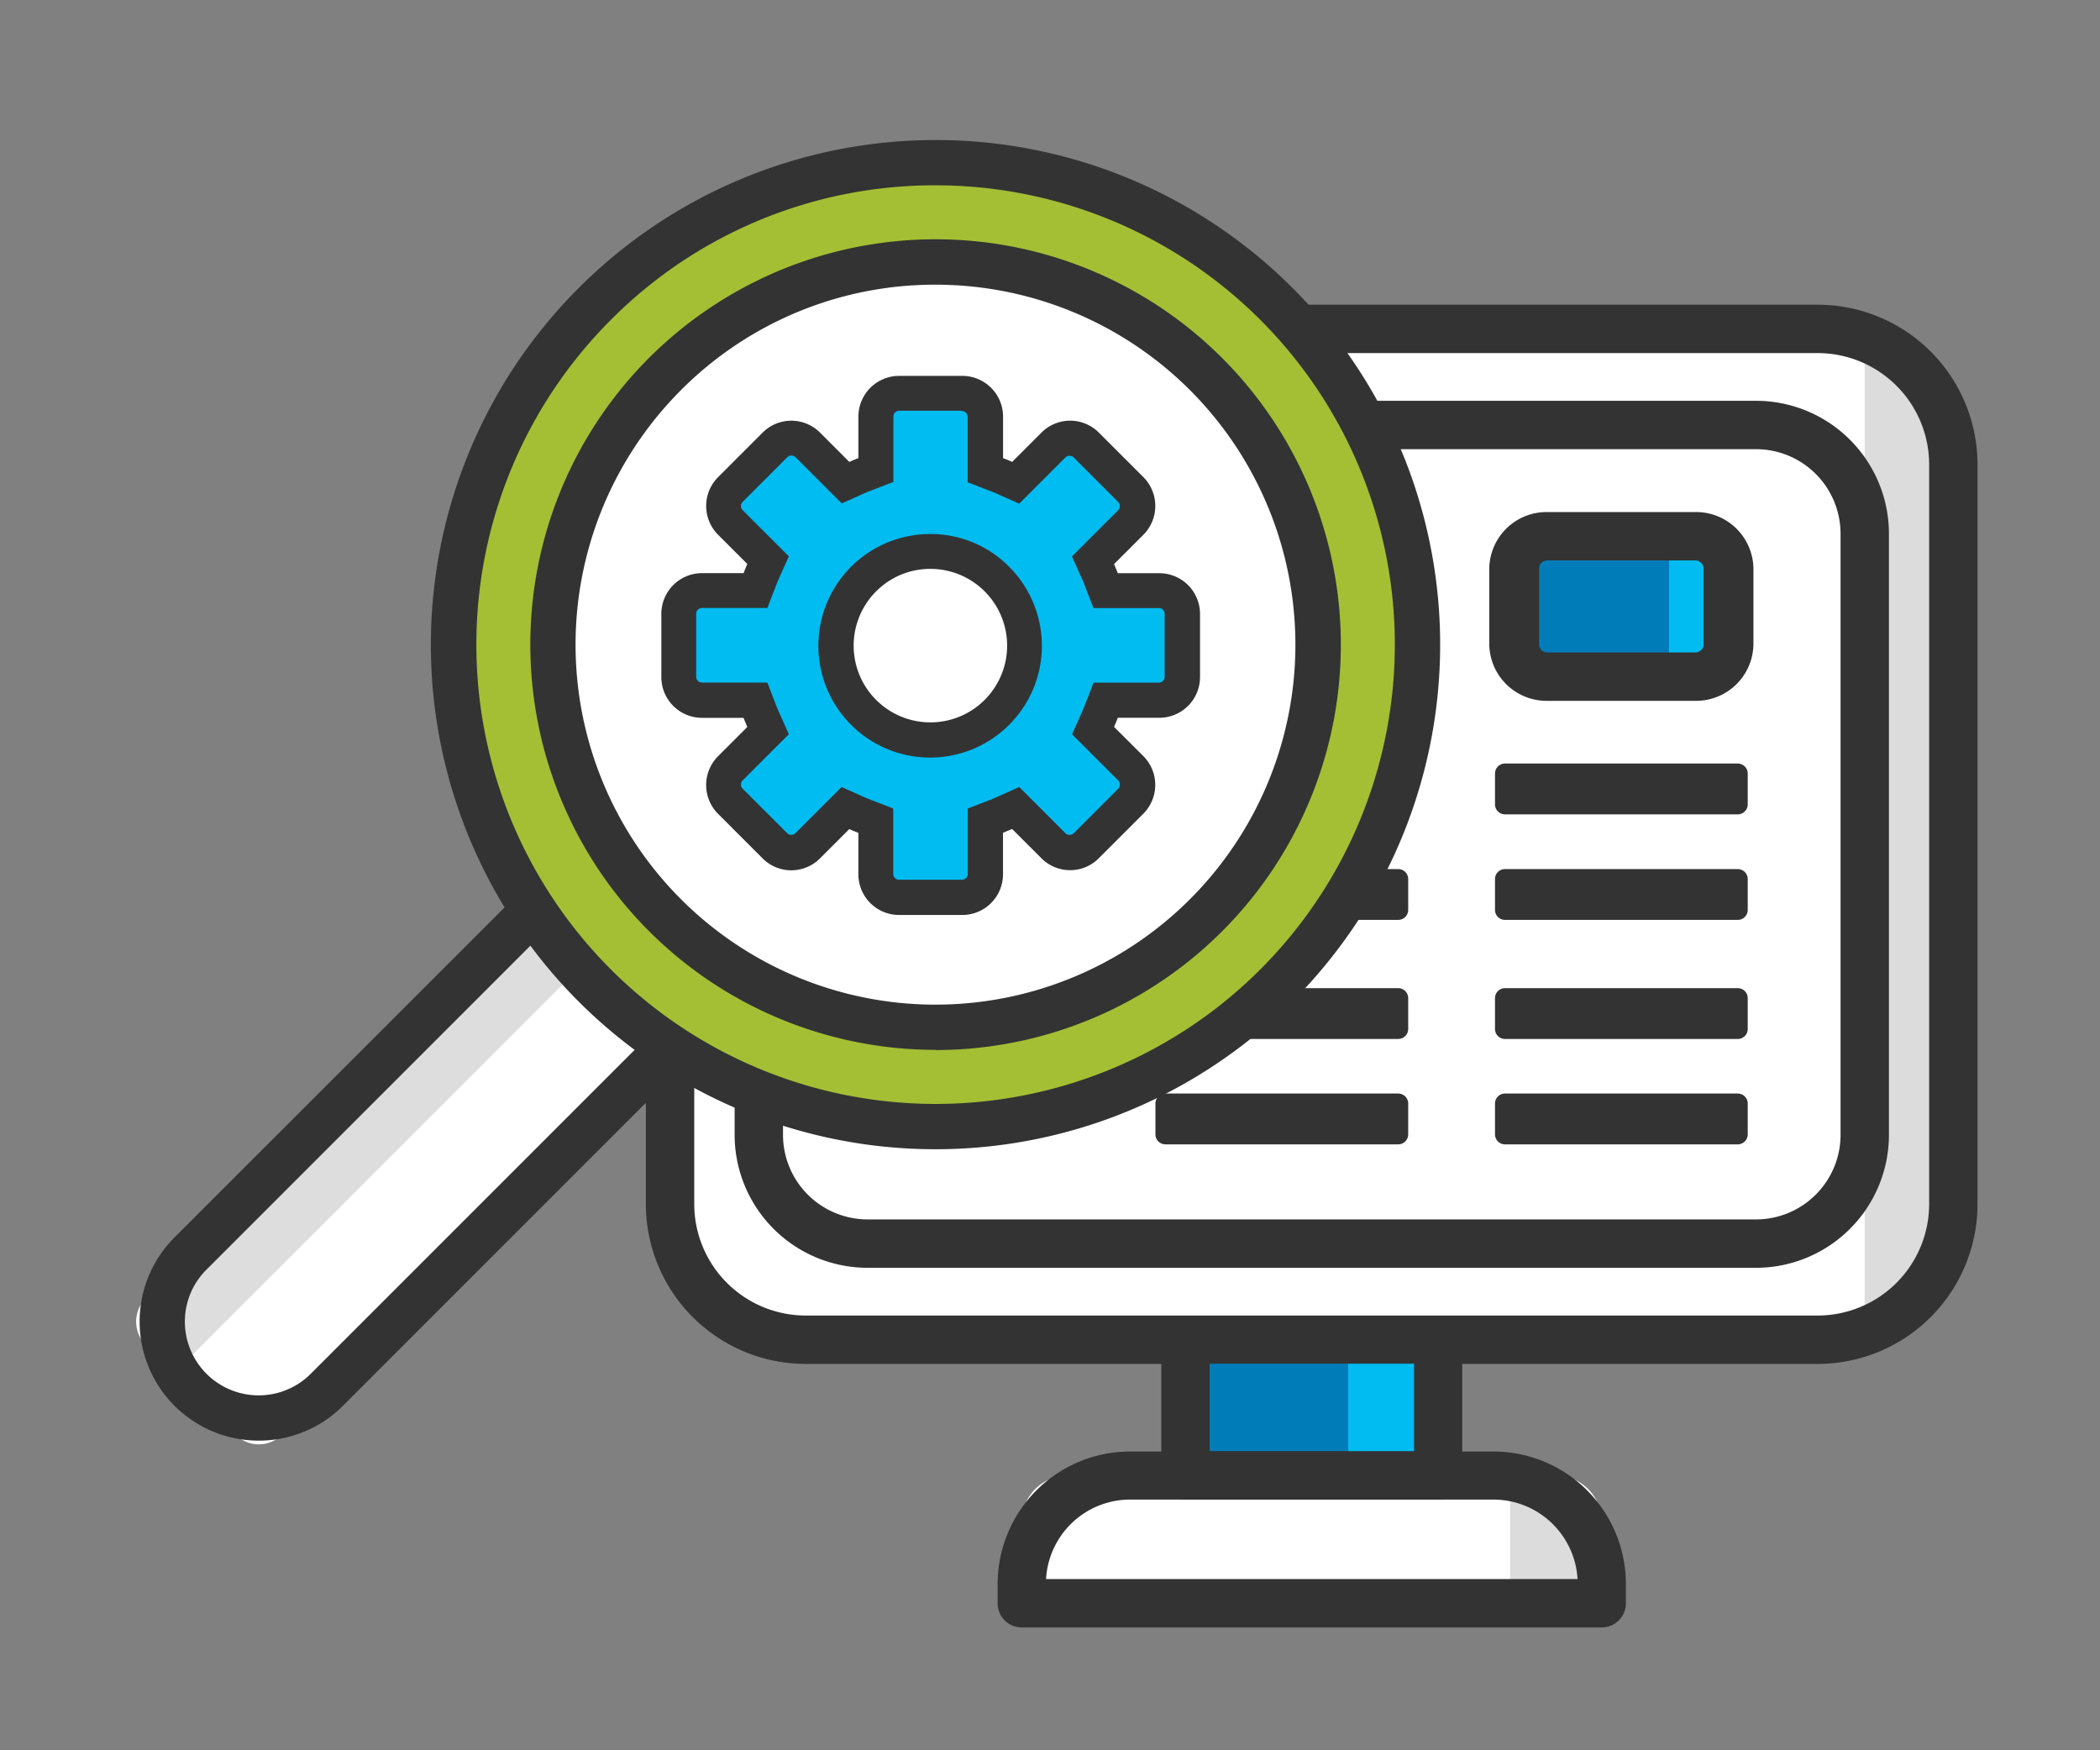
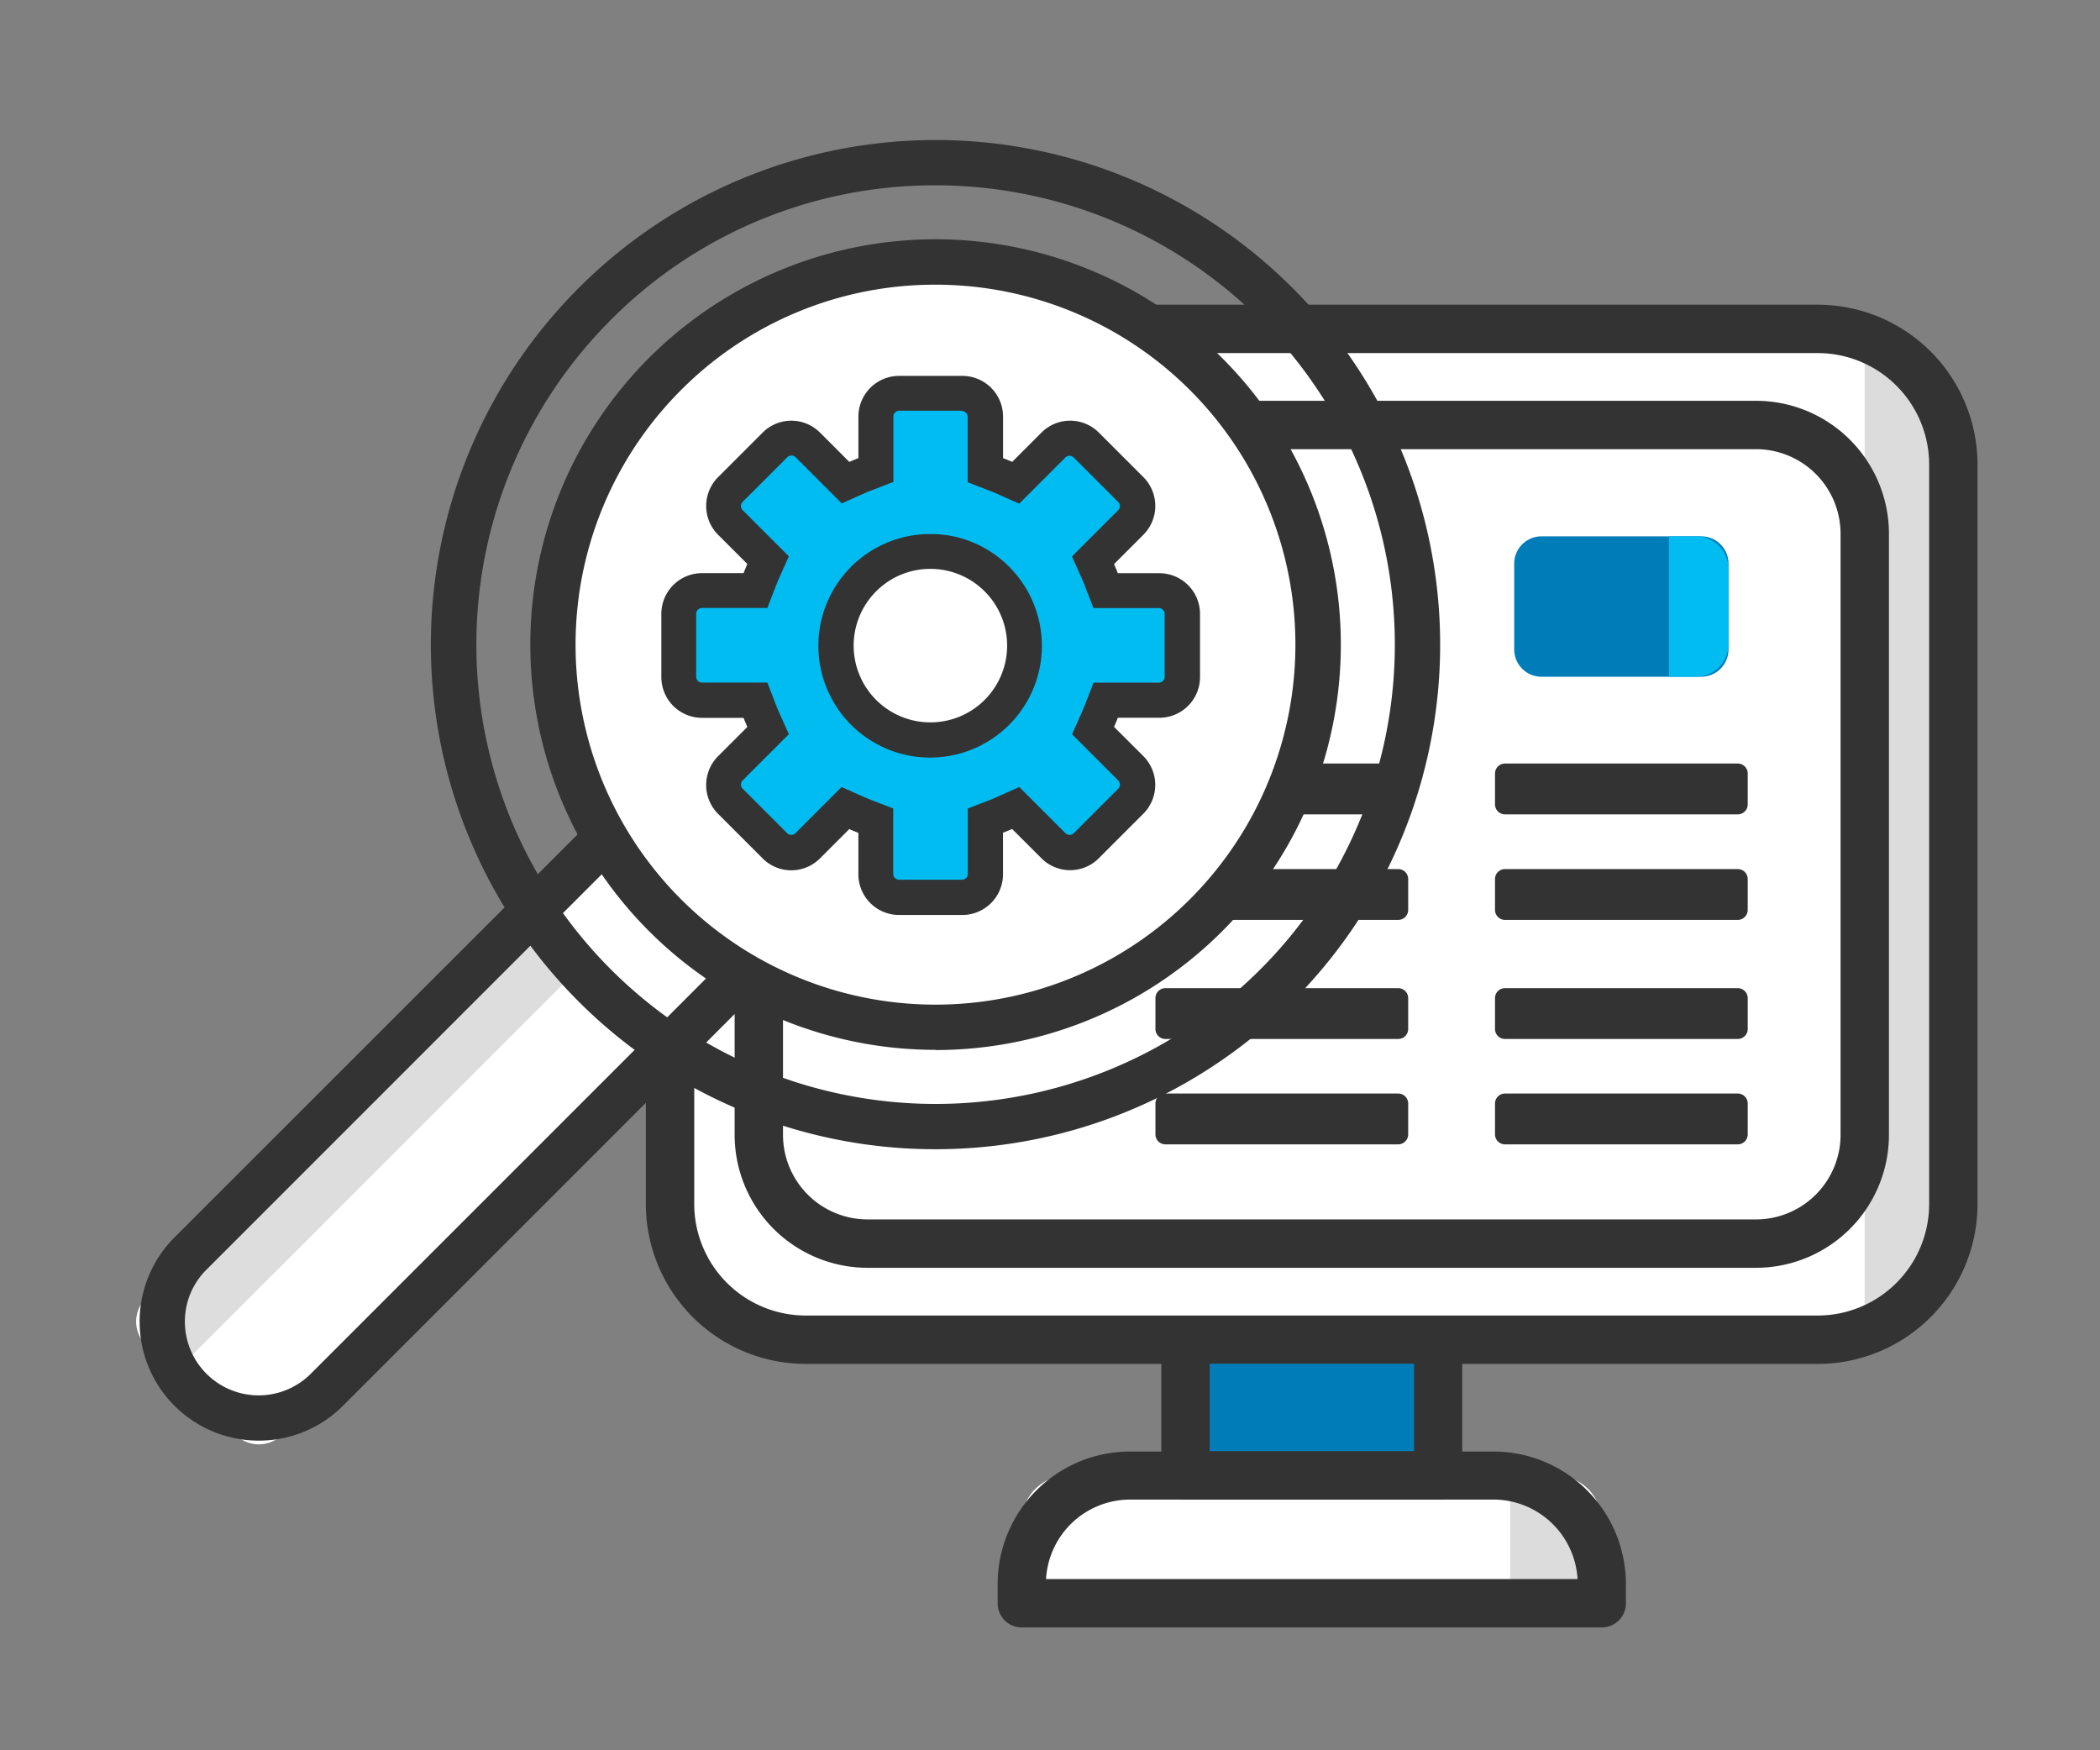
<svg xmlns="http://www.w3.org/2000/svg" width="120" height="100" fill="none">
  <rect width="100%" height="100%" fill="#808080" stroke="none" />
  <path d="M46.585 18.795h55a10.048 10.048 0 0 1 10.038 10.041v36.8a10.912 10.912 0 0 1-10.906 10.911H46.585a8.3 8.3 0 0 1-8.3-8.3v-41.16a8.3 8.3 0 0 1 8.3-8.3v.008Z" fill="#fff" />
  <path d="M106.552 19.27v56.8a7.75 7.75 0 0 0 5.072-7.268V26.54a7.74 7.74 0 0 0-5.072-7.27Z" fill="#DCDCDC" />
  <path d="M50.103 24.286h47.84a8.602 8.602 0 0 1 7.954 5.314 8.602 8.602 0 0 1 .655 3.294v31.407a6.751 6.751 0 0 1-6.747 6.747h-49.7a6.752 6.752 0 0 1-6.747-6.747V31.033a6.752 6.752 0 0 1 6.745-6.747Z" fill="#fff" />
  <path d="M103.872 77.925H46.036a9.138 9.138 0 0 1-9.13-9.129V26.538a9.138 9.138 0 0 1 9.13-9.129h57.836a9.136 9.136 0 0 1 9.129 9.13v42.257a9.135 9.135 0 0 1-9.129 9.13ZM46.036 20.173a6.373 6.373 0 0 0-6.365 6.365v42.258a6.374 6.374 0 0 0 6.365 6.365h57.836a6.374 6.374 0 0 0 6.365-6.365V26.538a6.373 6.373 0 0 0-6.365-6.365H46.036Z" fill="#333" />
  <path d="M61.028 84.3H88.88a2.64 2.64 0 0 1 2.643 2.642v4.653H58.385v-4.653a2.64 2.64 0 0 1 2.643-2.643Z" fill="#fff" />
  <path d="M82.18 76.548H67.737V84.3H82.18v-7.752Z" fill="#007DB9" />
-   <path d="M82.17 76.492h-5.127V84.3h5.128v-7.808Z" fill="#00BCF1" />
  <path d="M91.423 91.595h-5.13v-7.3a5.132 5.132 0 0 1 5.13 5.132v2.168Z" fill="#DCDCDC" />
  <path d="M101.48 24.286v46.622a7.75 7.75 0 0 0 5.072-7.268V31.566a7.744 7.744 0 0 0-5.072-7.268v-.012Z" fill="#fff" />
  <path d="M100.345 72.434H49.573a7.6 7.6 0 0 1-7.594-7.594V30.493a7.6 7.6 0 0 1 7.594-7.594h50.772a7.601 7.601 0 0 1 7.594 7.594V64.84a7.601 7.601 0 0 1-7.594 7.594ZM49.573 25.663a4.837 4.837 0 0 0-4.83 4.83V64.84a4.837 4.837 0 0 0 4.83 4.83h50.772a4.836 4.836 0 0 0 4.83-4.83V30.493a4.835 4.835 0 0 0-4.83-4.83H49.573ZM82.18 85.676H67.737A1.375 1.375 0 0 1 66.36 84.3v-7.752a1.375 1.375 0 0 1 1.377-1.377H82.18a1.375 1.375 0 0 1 1.377 1.377v7.752a1.374 1.374 0 0 1-1.377 1.377Zm-13.056-2.764h11.679v-5h-11.68v5Z" fill="#333" />
  <path d="M91.533 92.981H58.385a1.373 1.373 0 0 1-1.377-1.377v-1.107a7.572 7.572 0 0 1 7.566-7.566h20.77a7.572 7.572 0 0 1 7.564 7.566v1.107a1.375 1.375 0 0 1-1.375 1.377Zm-31.761-2.764h30.374a4.822 4.822 0 0 0-4.8-4.541H64.574a4.816 4.816 0 0 0-4.8 4.541h-.002ZM79.898 56.457H66.595a.57.57 0 0 0-.57.57v1.763c0 .315.255.57.57.57h13.303a.57.57 0 0 0 .57-.57v-1.763a.57.57 0 0 0-.57-.57ZM79.898 62.478H66.595a.57.57 0 0 0-.57.57v1.763c0 .315.255.57.57.57h13.303a.57.57 0 0 0 .57-.57v-1.763a.57.57 0 0 0-.57-.57ZM79.898 43.624H66.595a.57.57 0 0 0-.57.57v1.763c0 .315.255.57.57.57h13.303a.57.57 0 0 0 .57-.57v-1.763a.57.57 0 0 0-.57-.57ZM79.898 49.654H66.595a.57.57 0 0 0-.57.57v1.763c0 .315.255.57.57.57h13.303a.57.57 0 0 0 .57-.57v-1.763a.57.57 0 0 0-.57-.57ZM99.3 56.457H85.999a.57.57 0 0 0-.57.57v1.763c0 .315.255.57.57.57H99.3a.57.57 0 0 0 .57-.57v-1.763a.57.57 0 0 0-.57-.57ZM99.3 62.478H85.999a.57.57 0 0 0-.57.57v1.763c0 .315.255.57.57.57H99.3a.57.57 0 0 0 .57-.57v-1.763a.57.57 0 0 0-.57-.57ZM99.3 43.624H85.999a.57.57 0 0 0-.57.57v1.763c0 .315.255.57.57.57H99.3a.57.57 0 0 0 .57-.57v-1.763a.57.57 0 0 0-.57-.57ZM99.3 49.654H85.999a.57.57 0 0 0-.57.57v1.763c0 .315.255.57.57.57H99.3a.57.57 0 0 0 .57-.57v-1.763a.57.57 0 0 0-.57-.57Z" fill="#333" />
  <path d="M13.455 81.964 8.33 76.838a1.88 1.88 0 0 1 0-2.658l31.638-31.638 7.79 7.791L16.12 81.971a1.881 1.881 0 0 1-2.659 0l-.006-.007Z" fill="#fff" />
  <path d="m9.948 78.455 23.675-23.674-2.867-2.866L9.948 72.732a4.044 4.044 0 0 0 0 5.723Z" fill="#DDD" />
  <path d="M14.788 82.308a6.776 6.776 0 0 0 4.81-1.991L48.67 51.245a1.3 1.3 0 0 0 0-1.833l-7.79-7.789a1.282 1.282 0 0 0-1.823 0L9.976 70.694a6.8 6.8 0 0 0 4.81 11.614h.002Zm31.128-31.975-28.16 28.159a4.215 4.215 0 0 1-6.873-4.592c.213-.511.526-.975.92-1.364L39.96 44.377l5.956 5.956Z" fill="#333" />
-   <path d="M53.462 64.376c15.208 0 27.536-12.328 27.536-27.536 0-15.208-12.328-27.536-27.536-27.536-15.208 0-27.536 12.328-27.536 27.536 0 15.208 12.328 27.536 27.536 27.536Z" fill="#A4BF34" />
  <path d="M53.462 58.698c12.072 0 21.859-9.787 21.859-21.859 0-12.072-9.787-21.859-21.86-21.859-12.072 0-21.858 9.787-21.858 21.859 0 12.072 9.786 21.859 21.859 21.859Z" fill="#fff" />
  <path d="M56.965 58.413c11.917-1.934 20.009-13.163 18.075-25.08-1.935-11.916-13.163-20.008-25.08-18.073-11.916 1.934-20.008 13.162-18.074 25.079 1.935 11.916 13.163 20.008 25.08 18.074Z" fill="#fff" />
  <path d="M34.58 34.541a21.78 21.78 0 0 1 7.129-16.146A21.857 21.857 0 0 1 68.18 52.976a21.856 21.856 0 0 1-33.6-18.435Z" fill="#fff" />
  <path d="M53.462 65.66a28.83 28.83 0 1 0-20.39-49.209 28.82 28.82 0 0 0 20.39 49.209Zm0-55.072a26.242 26.242 0 1 1-18.556 7.687 26.066 26.066 0 0 1 18.556-7.687Z" fill="#333" />
  <path d="M53.462 59.993a23.161 23.161 0 1 0-16.378-39.541 23.158 23.158 0 0 0 16.378 39.53v.01Zm0-43.728a20.567 20.567 0 1 1-14.545 6.02 20.465 20.465 0 0 1 14.545-6.02Z" fill="#333" />
  <path d="m63.875 28.232-2.55-2.55a.775.775 0 0 0-1.09 0l-2.474 2.475a9.929 9.929 0 0 0-2.373-.986v-3.502a.76.76 0 0 0-.763-.763h-3.611a.76.76 0 0 0-.763.763v3.5a9.927 9.927 0 0 0-2.373.986l-2.475-2.475a.775.775 0 0 0-1.09 0l-2.55 2.55a.775.775 0 0 0 0 1.089l2.476 2.475a9.929 9.929 0 0 0-.988 2.375h-3.5a.76.76 0 0 0-.763.763v3.611a.761.761 0 0 0 .763.763h3.5c.224.83.556 1.628.986 2.373l-2.475 2.475a.775.775 0 0 0 0 1.089l2.55 2.55a.775.775 0 0 0 1.089 0l2.475-2.475c.745.43 1.543.762 2.373.986v3.5a.761.761 0 0 0 .763.763h3.61a.761.761 0 0 0 .764-.763v-3.5a9.929 9.929 0 0 0 2.373-.986l2.475 2.475a.775.775 0 0 0 1.089 0l2.55-2.55a.775.775 0 0 0 0-1.089l-2.474-2.475c.43-.745.761-1.543.986-2.373h3.5a.761.761 0 0 0 .763-.763v-3.611a.76.76 0 0 0-.763-.763h-3.5a9.929 9.929 0 0 0-.986-2.373l2.475-2.475a.775.775 0 0 0 0-1.089Zm-6.9 12.656a5.87 5.87 0 1 1 0-8.3 5.875 5.875 0 0 1-.005 8.3h.005Z" fill="#00BCF1" />
  <path d="M54.97 23.486a.33.33 0 0 1 .326.326v3.741l1.275.493c.14.056.288.112.428.177l1.242.553.968-.968 1.675-1.675a.337.337 0 0 1 .465 0l2.55 2.55c.06.062.094.146.093.233 0 .087-.034.17-.093.233l-1.675 1.675-.968.968.558 1.247c.065.14.12.279.177.428l.493 1.275h3.74a.33.33 0 0 1 .327.326v3.608a.33.33 0 0 1-.326.326h-3.736l-.494 1.274c-.056.14-.112.288-.177.428l-.558 1.247.968.968 1.675 1.675a.344.344 0 0 1 0 .465l-2.55 2.55a.328.328 0 0 1-.233.093.342.342 0 0 1-.233-.093l-1.675-1.675-.968-.968-1.247.558a8.32 8.32 0 0 1-.42.177l-1.274.493v3.741a.33.33 0 0 1-.326.326h-3.61a.33.33 0 0 1-.325-.326v-3.743l-1.275-.493c-.14-.056-.288-.112-.428-.177l-1.247-.558-.968.968-1.675 1.675a.337.337 0 0 1-.465 0l-2.55-2.55a.328.328 0 0 1-.093-.233c0-.087.033-.17.093-.233l1.675-1.675.968-.968-.558-1.247a6.084 6.084 0 0 1-.177-.428l-.493-1.275h-3.741a.33.33 0 0 1-.326-.326v-3.609a.33.33 0 0 1 .326-.326h3.74l.494-1.275c.056-.14.112-.288.177-.428l.558-1.247-.968-.968-1.675-1.675a.328.328 0 0 1-.093-.233c0-.087.033-.17.093-.233l2.559-2.559a.337.337 0 0 1 .465 0l1.675 1.675.968.968 1.247-.558c.14-.065.279-.121.428-.177l1.275-.493v-3.741a.33.33 0 0 1 .326-.326h3.61m0-1.991h-3.61a2.327 2.327 0 0 0-2.325 2.326v2.374c-.177.065-.344.14-.521.214l-1.675-1.675a2.314 2.314 0 0 0-3.276 0l-2.55 2.55a2.331 2.331 0 0 0 0 3.285l1.675 1.675a9.006 9.006 0 0 0-.214.521h-2.374a2.326 2.326 0 0 0-2.326 2.33v3.611a2.327 2.327 0 0 0 2.326 2.326h2.373c.065.177.14.344.214.521l-1.675 1.675a2.331 2.331 0 0 0 0 3.285l2.55 2.55a2.313 2.313 0 0 0 3.276 0l1.675-1.675c.168.074.344.149.52.214v2.373a2.327 2.327 0 0 0 2.328 2.32h3.61a2.327 2.327 0 0 0 2.327-2.326v-2.374c.177-.065.344-.14.52-.214l1.676 1.675a2.313 2.313 0 0 0 3.276 0l2.55-2.55a2.331 2.331 0 0 0 0-3.285L63.66 41.53c.074-.168.149-.344.214-.521h2.373a2.327 2.327 0 0 0 2.326-2.326v-3.607a2.327 2.327 0 0 0-2.326-2.326h-2.373c-.065-.177-.14-.344-.214-.521l1.68-1.68a2.331 2.331 0 0 0 0-3.285l-2.55-2.55a2.314 2.314 0 0 0-3.276 0l-1.675 1.675a9.006 9.006 0 0 0-.521-.214v-2.373a2.328 2.328 0 0 0-2.331-2.326Z" fill="#333" />
  <path d="M53.165 32.502a4.385 4.385 0 1 1-3.1 1.284 4.35 4.35 0 0 1 3.1-1.284Zm0-1.991a6.386 6.386 0 1 0 4.5 1.87 6.3 6.3 0 0 0-4.5-1.87Z" fill="#333" />
  <path d="M97.212 30.643h-9.126a1.56 1.56 0 0 0-1.56 1.56v4.902c0 .862.698 1.56 1.56 1.56h9.126a1.56 1.56 0 0 0 1.56-1.56v-4.902a1.56 1.56 0 0 0-1.56-1.56Z" fill="#007DB9" />
  <path d="M96.874 30.642h-1.5v8.022h1.5a1.863 1.863 0 0 0 1.9-1.843v-4.345a1.871 1.871 0 0 0-1.9-1.843v.009Z" fill="#00BCF1" />
-   <path d="M96.874 40.041h-8.45a3.274 3.274 0 0 1-3.322-3.22v-4.345a3.274 3.274 0 0 1 3.322-3.22h8.45a3.274 3.274 0 0 1 3.322 3.22v4.346a3.276 3.276 0 0 1-3.322 3.219Zm-8.45-8.022a.467.467 0 0 0-.475.456v4.346a.467.467 0 0 0 .475.456h8.45a.467.467 0 0 0 .475-.456v-4.345a.467.467 0 0 0-.475-.456l-8.45-.001Z" fill="#333" />
</svg>